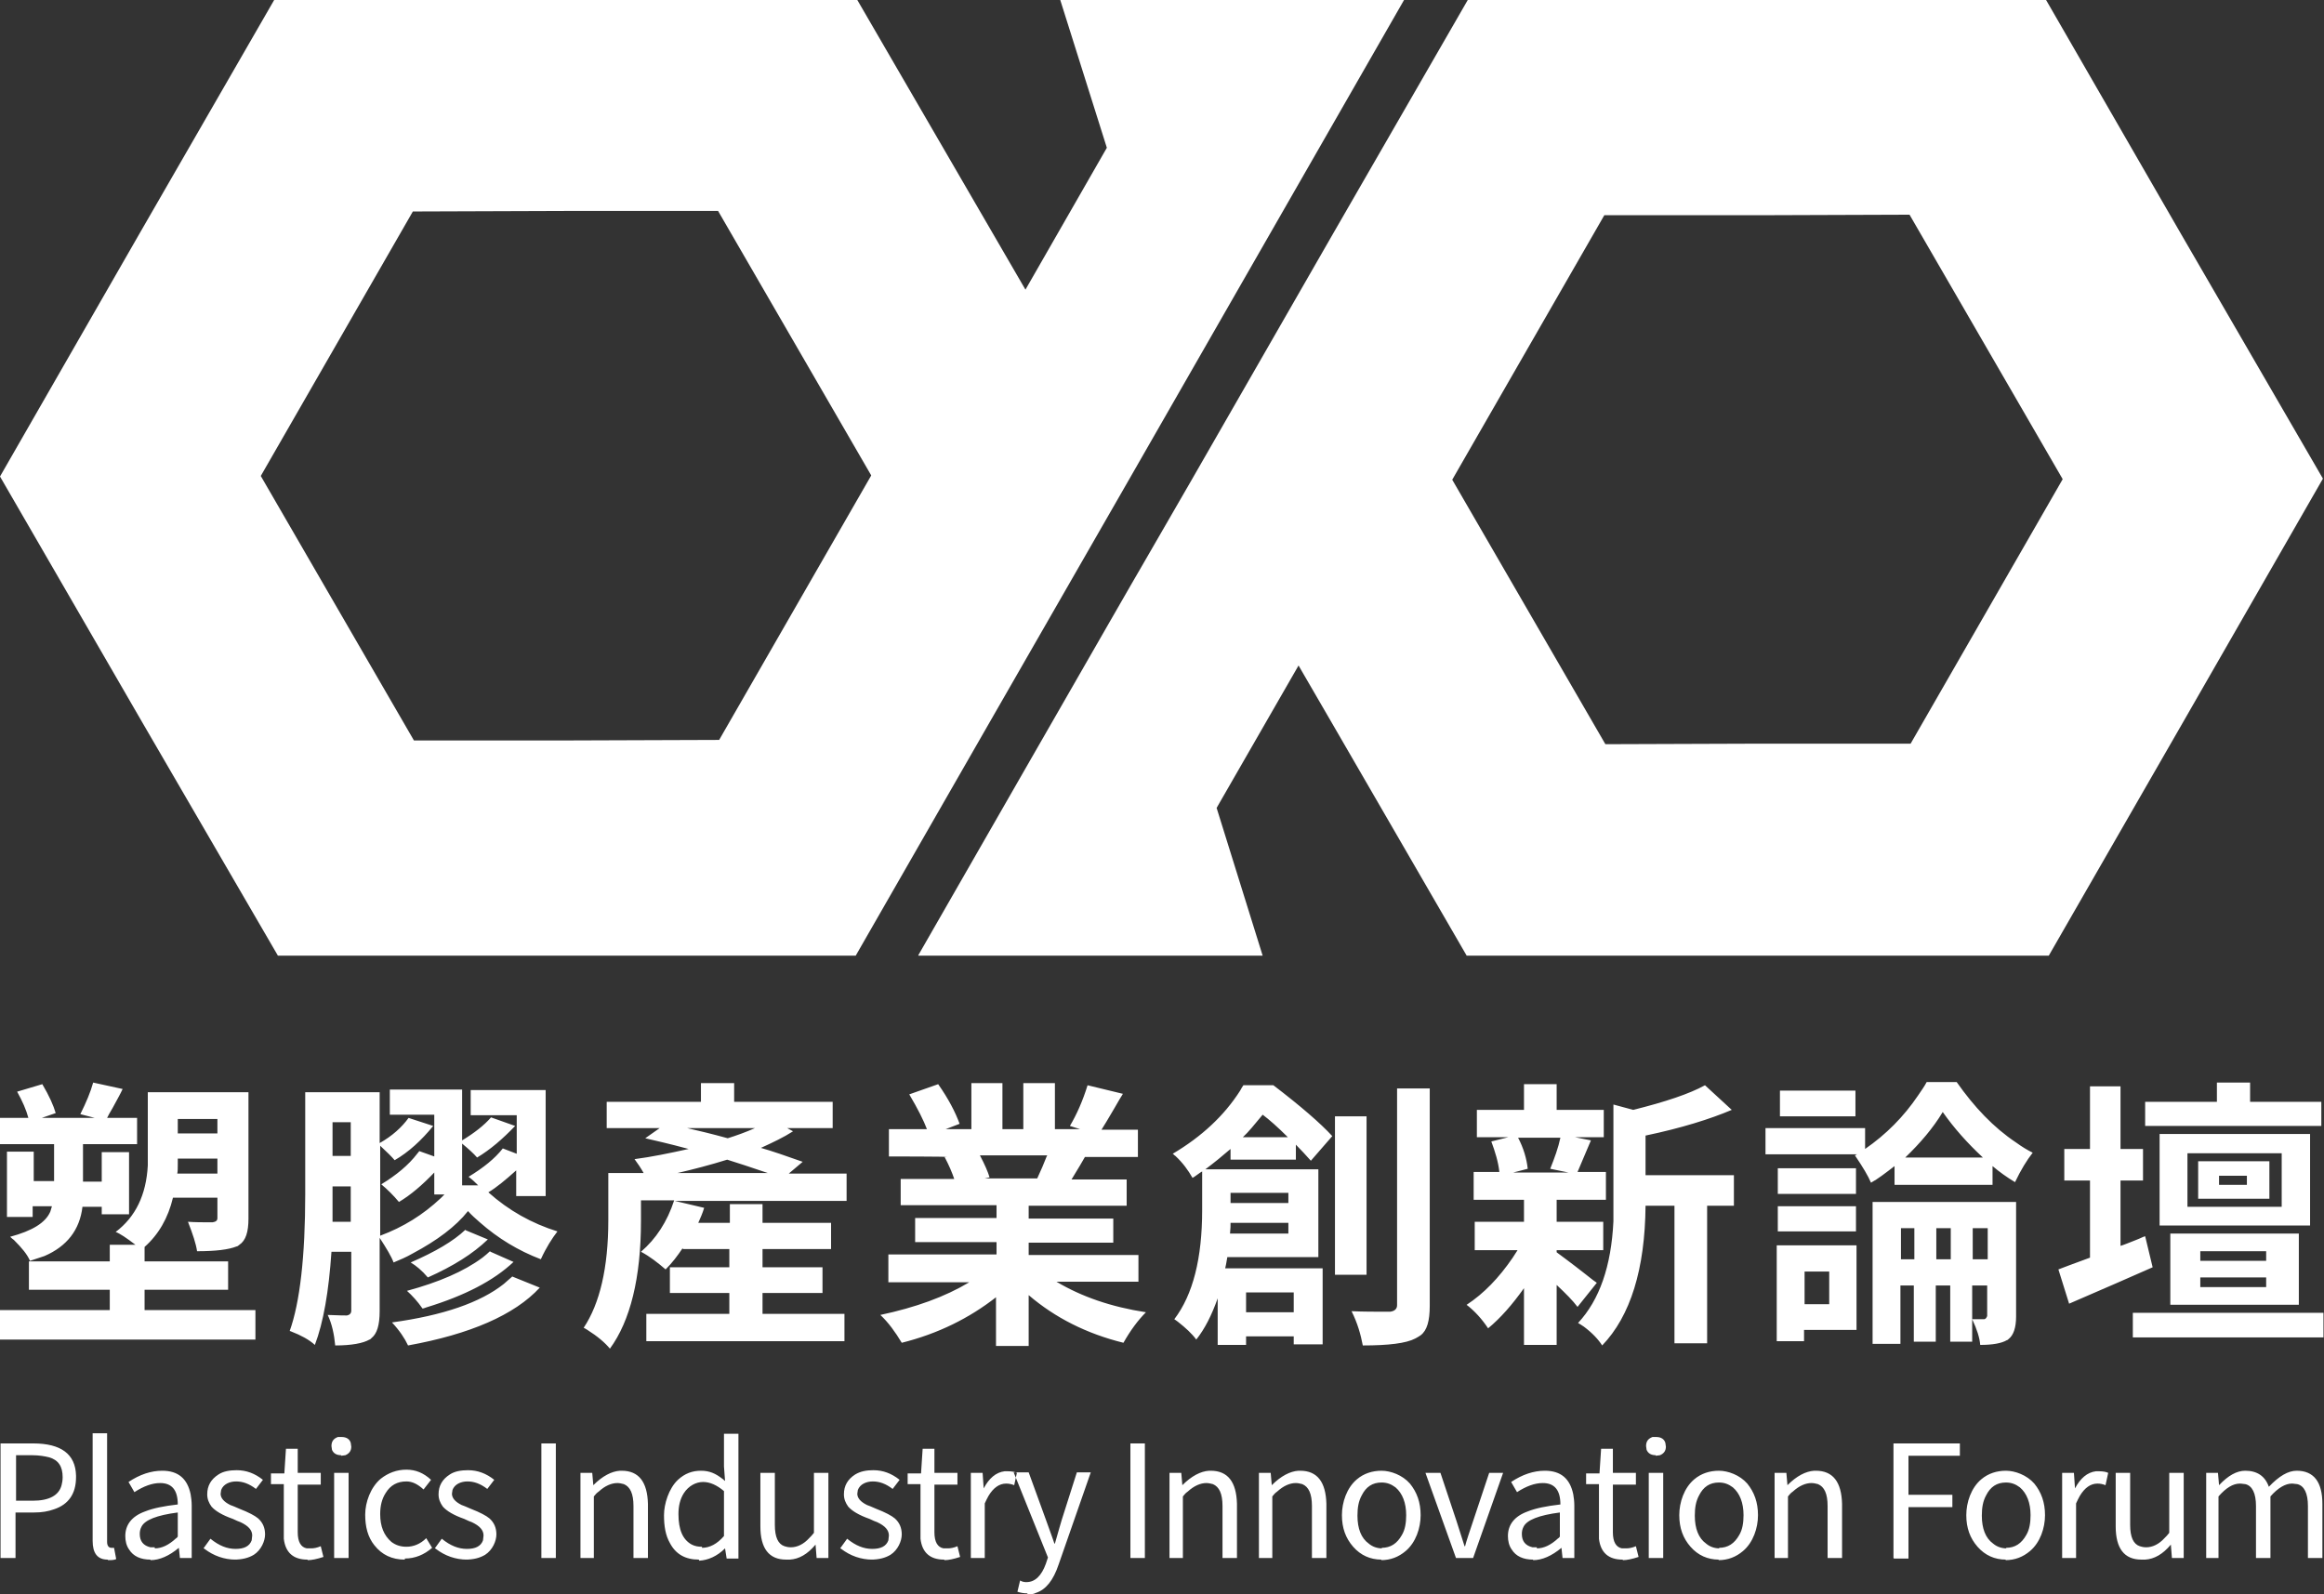
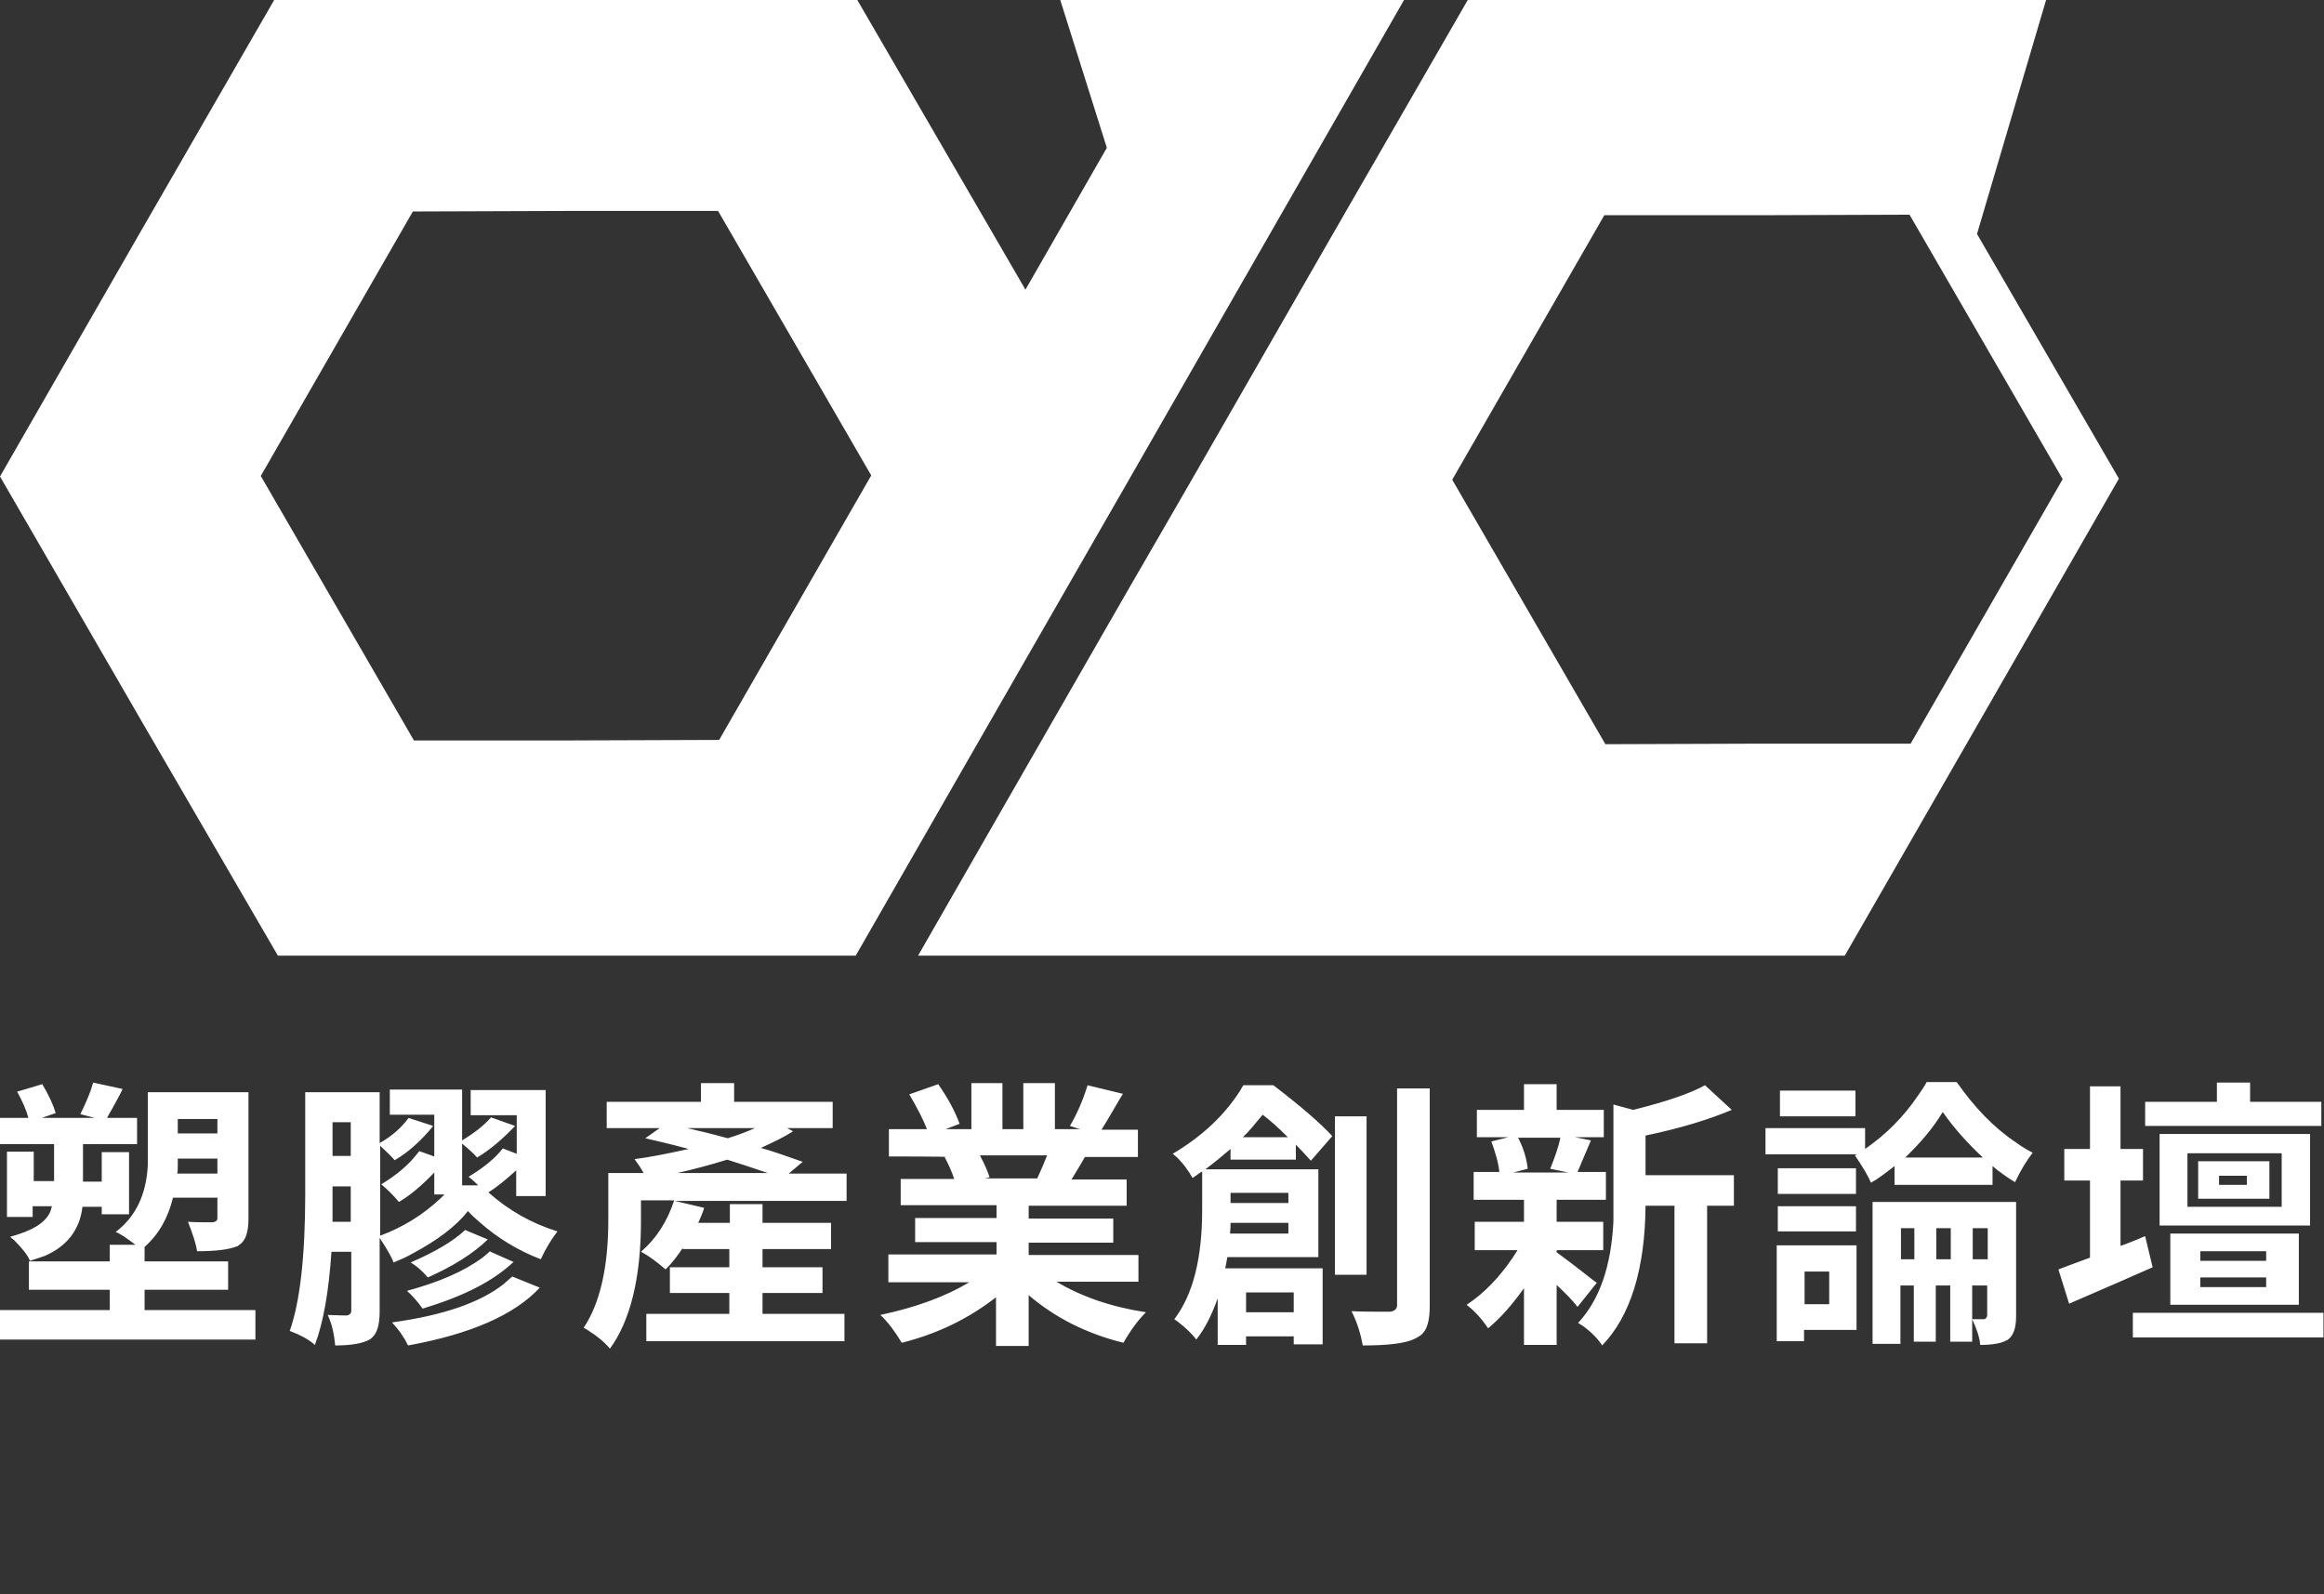
<svg xmlns="http://www.w3.org/2000/svg" id="_圖層_1" data-name="圖層_1" version="1.1" viewBox="0 0 434 297.8">
  <rect x="0" y="0" width="434" height="297.8" fill="#333333" stroke="none" />
  <defs>
    <style> .st0 { fill: #fff; fill-rule: evenodd; } </style>
  </defs>
  <g>
    <path class="st0" d="M51.9,178.5l-25.4-43.7L0,89l26.3-45.8L51.2,0h108.9l24.9,42.9,6.5,11.2,15.2-26.5L198,0h64.2l-50.8,88.6-26.3,45.8-25.3,44.1H51.9ZM77.3,138.3h28.5c0,0,28.5-.1,28.5-.1l14.2-24.7,14.2-24.7-14.3-24.7-14.3-24.7h-28.5c0,0-28.5.1-28.5.1l-14.2,24.7-14.2,24.7,14.3,24.7,14.3,24.7Z" />
-     <path class="st0" d="M356.6,40.1l14.3,24.7,14.3,24.7-14.2,24.7-14.2,24.7h-28.5c0,0-28.5.1-28.5.1l-14.3-24.7-14.3-24.7,14.2-24.7,14.2-24.7h28.5c0,0,28.5-.1,28.5-.1h0ZM171.5,178.5h64.3l-8.6-27.6,15.3-26.6,6.5,11.2,24.9,43h108.7l24.9-43.3,26.3-45.8-26.5-45.7L382.1,0h-108l-25.3,43.9-26.3,45.8-9.3,16.1h0c0-.1-41.7,72.6-41.7,72.6Z" />
+     <path class="st0" d="M356.6,40.1l14.3,24.7,14.3,24.7-14.2,24.7-14.2,24.7h-28.5c0,0-28.5.1-28.5.1l-14.3-24.7-14.3-24.7,14.2-24.7,14.2-24.7h28.5c0,0,28.5-.1,28.5-.1h0ZM171.5,178.5h64.3h108.7l24.9-43.3,26.3-45.8-26.5-45.7L382.1,0h-108l-25.3,43.9-26.3,45.8-9.3,16.1h0c0-.1-41.7,72.6-41.7,72.6Z" />
  </g>
  <g>
    <path class="st0" d="M10.1,220.7v-7H0v-4.9h5.3c-.4-1.5-1.1-3.1-2.1-4.9l4.7-1.4c1.3,2.2,2.1,4,2.5,5.4l-2.6.9h9.9s-2.7-.7-2.7-.7c1.1-2.2,1.9-4.1,2.4-5.9l5.5,1.2c-.4.9-1.1,2.1-1.9,3.6-.5.8-.8,1.4-1,1.8h5.6v4.9h-10.1v7h3.5v-5.5h5.1v11.6h-5.1v-1.4h-3.6c-.5,4.3-2.9,7.4-7.1,9.2-.9.3-1.8.6-2.7.9-.5-1.2-1.5-2.4-3-3.9-.3-.2-.5-.4-.7-.6,4.1-1.1,6.6-2.6,7.5-4.7.1-.3.2-.7.3-1h-3.6v2H1.3v-12.2h5v5.5h3.8ZM40.6,209h-7.4v2.7h7.4v-2.7h0ZM33,219.2h7.6v-2.8h-7.4c0,.2,0,.5,0,.9,0,.9,0,1.5-.1,1.9h0ZM27,244.7h0v-3.8h15.6v-5.3h-15.6v-2.7c2.6-2.3,4.4-5.4,5.3-9.2h8.3v3.8c0,.5-.3.7-.9.8-1.8,0-3.3,0-4.6-.1.9,2.3,1.5,4.1,1.7,5.5,3.5,0,5.9-.3,7.4-.9.1,0,.3-.1.5-.3,1.2-.8,1.7-2.4,1.7-4.9v-23.6h-18.8v11c0,1,0,1.9,0,2.7-.3,5.5-2.3,9.6-6,12.4.8.3,2,1.1,3.7,2.4h-4.8v3.1H5.4v5.3h15.1v3.8H0v5.5h47.7v-5.5h-20.8ZM95.6,238.4h0l5.2,2.1c-4.7,5.1-13,8.7-24.6,10.8-.6-1.3-1.6-2.8-3-4.3,9.5-1.3,16.5-3.7,20.9-7.2.6-.5,1.1-1,1.6-1.4h0ZM91.5,233.7h0c-.4.4-.9.8-1.4,1.2-3.5,2.6-8.2,4.6-14.1,6.2,1,.9,2,2,2.9,3.3.2,0,.4-.1.7-.2,7.2-2.2,12.6-5,16.3-8.5l-4.3-1.9h0ZM86.9,229.7h0c-2.2,2.1-5.6,4.1-10.2,6.1,1,.6,2.1,1.5,3.2,2.8,4.7-2.1,8.4-4.4,11.2-7.1l-4.1-1.7h0ZM62.1,228.2h3.4v-6.6h-3.4v1.4c0,2.2,0,4,0,5.2h0ZM65.5,209.6h-3.4v6.3h3.4v-6.3h0ZM96.5,223.4h5.4v-19.8h-14v4.7h8.6v7.2l-2.6-1c-1.5,1.9-3.6,3.6-6.4,5.3.7.5,1.3,1.1,1.8,1.6h-3v-7.8c1.2,1,2.1,1.8,2.8,2.6,2.5-1.5,4.8-3.5,7.1-5.9l-4.5-1.6c-1.3,1.5-3.1,2.9-5.4,4.3v-9.5h-13.5v4.7h8.3v7.8l-2.8-1c-.1.1-.2.3-.4.5-1.6,2.1-3.9,4-6.7,5.7,1.2,1,2.3,2.1,3.3,3.3,2.2-1.3,4.4-3.2,6.6-5.5v4.1h1.9c-.2.2-.4.4-.7.7-3.3,3.1-7,5.4-11.3,7v-16.8c1.3,1.2,2.2,2.1,2.7,2.7,2.6-1.5,5-3.7,7.2-6.4l-4.6-1.5c-1.3,1.8-3.1,3.4-5.4,4.7v-9.5s-13.9,0-13.9,0v19c0,11.7-1,20.3-2.9,25.6,0,0,.1,0,.3.1,1.8.7,3.3,1.5,4.4,2.5,1.6-4.2,2.6-10,3.1-17.4h3.7v11c0,.5-.3.8-.8.9-.3,0-1.5,0-3.6-.1.8,1.7,1.2,3.6,1.4,5.7,3,0,5.2-.4,6.4-1.1.1,0,.2-.1.4-.3,1-.8,1.5-2.4,1.5-5v-13.7c1.3,2,2.2,3.5,2.6,4.6,1.2-.5,2.4-1,3.6-1.7,4.5-2.4,8-5,10.3-7.9.6.7,1.4,1.4,2.2,2.1,3.4,3,7.2,5.3,11.4,6.9,1-2.2,2.1-3.9,3.1-5.2-4.8-1.5-9.1-3.9-12.9-7.3,1.5-.9,3.2-2.3,5.2-4.1v4.8h0ZM127.5,233.1h0c-1,1.5-2,2.8-3.2,4-1.4-1.2-2.9-2.4-4.6-3.3,2.8-2.4,4.9-5.6,6.2-9.6h-6.2v3.8c0,10.7-2,18.7-5.8,23.9-.9-1.1-2.3-2.3-4.2-3.5-.3-.2-.5-.3-.7-.4,3-4.5,4.6-11.2,4.6-20.1v-8.8h6.6c-.5-.9-1.1-1.8-1.7-2.6,3.1-.4,6.5-1.1,10.1-1.9-3.7-1-6.4-1.6-8.1-2l2.7-1.9h-9.9v-4.9h17.6v-3.5h6.2v3.5h18.4v4.9h-8.5l1.1.6c-1.7,1.1-3.8,2.1-6,3.1,2.1.6,4.7,1.5,7.8,2.6l-2.6,2.2h10.8v5.1h-32.1l5.5,1.3c-.3,1-.7,1.9-1.1,2.8h5.9v-3.5h6.1v3.5h12.8v4.9h-12.8v3.4h11.2v4.8h-11.2v3.9h15.3v5.1h-37v-5.1h15.5v-3.9h-11.1v-4.8h11.1v-3.4h-8.7ZM135.8,216.6h0c-3.2,1-6.3,1.8-9.3,2.5h16.9c-3.2-1.1-5.7-1.9-7.6-2.5h0ZM135.9,212.6h0c1.6-.5,3.3-1.1,5.1-1.9h-12.7c2.2.5,4.7,1.1,7.6,1.9h0ZM195.6,215.8h-12.6c.9,1.7,1.5,3.1,1.8,4.1l-.9.2h9.8c.7-1.5,1.3-2.9,1.8-4.2h0ZM212.6,239.4h-15.3c4.7,2.8,10.2,4.7,16.7,5.7-1.5,1.5-2.9,3.4-4.2,5.7-6.9-1.7-12.8-4.7-17.7-8.9v9.5h-6.1v-9.1c-5,3.9-10.8,6.8-17.6,8.5-1.2-2-2.5-3.8-4-5.2,6.6-1.4,12.1-3.4,16.6-6.1h-15.1v-5.2h20.2v-2.3h-15.2v-4.5h15.2v-2.4h-17.9v-4.9h10c-.4-1.2-1-2.6-1.8-4.1h.6c0-.1-11-.1-11-.1v-5.1h7.1c-.6-1.6-1.7-3.8-3.3-6.5l5.4-1.9c1.9,2.7,3.2,5.2,4,7.4l-2.6,1h4.8v-8.6h5.8v8.6h3.9v-8.6h5.9v8.6h4.7l-1.9-.6c1.3-2.2,2.4-4.7,3.3-7.6l6.6,1.6c-.4.6-.9,1.5-1.6,2.7-1.1,1.9-1.9,3.2-2.4,4h6.8v5.1h-9.9c-.4.7-1.2,2.1-2.5,4.2h10.3v4.9h-18.3v2.4h15.8v4.5h-15.8v2.3h20.5v5.2h0ZM232.2,212.4h8.3c-1.9-1.9-3.5-3.3-4.7-4.2-1.5,1.8-2.7,3.3-3.7,4.2h0ZM240.6,222.8h-10.8v1.9h10.8v-1.9h0ZM229.6,230.4h11v-2h-10.8c0,.5,0,1.1-.1,2h0ZM241.6,241.4h-8.9v3.7h8.9v-3.7h0ZM242,216.6h-12.2v-2c-1.5,1.3-3.1,2.6-4.7,3.8h21.1v16.4h-17c-.2,1.1-.3,1.8-.4,2.1h18.2v14.2h-5.4v-1.5h-8.9v1.6h-5.3v-8.7c-1.1,3.1-2.4,5.7-4,7.7-.8-1.1-2-2.2-3.4-3.3-.3-.2-.5-.4-.7-.5,3.5-4.6,5.2-11.4,5.2-20.4v-7.2c-.2.1-.5.3-.9.6-.4.3-.7.5-.9.6-.8-1.4-1.8-2.8-3.2-4.1-.2-.1-.3-.3-.5-.4,5.4-3.2,9.6-7.1,12.6-11.8.2-.4.4-.7.6-1h5.6c5.1,3.9,8.8,7.1,11,9.5l-4,4.6c-.9-1-1.8-2-2.8-3v2.7h0ZM255.2,208.5h0v29.6h-5.9v-29.6h5.9ZM260.9,203.2h0v40.6c0,.7-.5,1.1-1.3,1.2-2.7,0-5.1,0-7.2-.1,1.1,2.2,1.7,4.3,2.1,6.4,4.8,0,8.1-.4,9.8-1.3.4-.2.7-.4,1-.6,1.2-.9,1.7-2.7,1.7-5.5v-40.6h-6.1ZM291.4,212.5h-7.9c1,1.9,1.6,3.9,1.8,5.8l-2.7.7h10.3l-3.4-.7c.8-2,1.5-3.9,1.9-5.8h0ZM290.7,233.5h0v.4c.8.6,2.6,1.9,5.4,4.1,1.1.9,1.8,1.4,2.1,1.6l-3.6,4.5c-.9-1.2-2.2-2.5-3.9-4.1v11.2h-6.1v-10.6c-2.2,3.1-4.4,5.6-6.7,7.5-1.2-1.8-2.5-3.2-3.9-4.3,0,0-.1,0-.1-.1,3.2-2.1,6-5,8.6-8.8.3-.5.6-.9.9-1.4h-8v-5.3h9.2v-4.1h-9.4v-5.2h4.8c-.2-1.9-.8-3.8-1.5-5.7l3.2-.8h-5.9v-5.1h8.8v-4.8h6.1v4.8h8.8v5.1h-5.4l3,.6c-1,2.3-1.8,4.3-2.5,5.9h5.3v5.2h-9.2v4.1h8.7v5.3h-8.7ZM323.7,219.5h-16.4v-7.4c6.7-1.4,12.1-3.1,16.1-4.8l-5-4.6c-2.9,1.6-7.4,3.1-13.4,4.6l-3.7-1v18.2c0,1.3,0,2.5,0,3.6-.4,8.4-2.6,14.7-6.6,19,.3.2.7.4,1.1.7,1.6,1.2,2.7,2.4,3.4,3.5,5.3-5.5,8-14.3,8.1-26.1h5.4v25.7h6.1v-25.7h5v-5.7h0ZM346.5,203.7h0v4.8h-14.1v-4.8h14.1ZM341.6,237.5h-4.6v6.1h4.6v-6.1h0ZM346.7,232.6h0v15.8h-9.8v2.1h-5.1v-17.9h14.9ZM332,230h0v-4.7h14.6v4.7h-14.6ZM346.6,218.2h0v4.8h-14.6v-4.8h14.6ZM355.8,216.2h14.5c-2.9-2.7-5.4-5.5-7.5-8.5-1.8,3-4.2,5.8-7,8.5h0ZM353.8,221.3h18.3v-3.5c1.3,1.1,2.7,2.1,4.2,3,1.1-2.3,2.2-4.1,3.3-5.5-1-.5-2-1.1-3.1-1.9-4.2-2.8-7.8-6.6-11.1-11.3h-5.6c-.4.8-1,1.6-1.6,2.5-2.7,4-6,7.3-9.9,10v-3.9h-18.6v4.9h17.1l-.4.2c1.5,2.2,2.5,3.9,3,5.1,1.3-.7,2.7-1.8,4.4-3.1v3.4h0ZM368.4,235.2h2.8v-5.8h-2.8v5.8h0ZM361.6,235.2h2.7v-5.8h-2.7v5.8h0ZM355,235.2h2.5v-5.8h-2.5v5.8h0ZM376.5,224.5h0v21.4c0,2.1-.5,3.5-1.4,4.2-.1.1-.2.2-.3.2-1,.6-2.7.9-5,.9-.1-1.3-.6-2.9-1.5-4.8.6,0,1.3,0,2.2,0,.3,0,.5-.3.6-.6v-5.7h-2.8v10.5h-4.1v-10.5h-2.7v10.5h-4.1v-10.5h-2.5v10.9h-5.2v-26.5h26.8ZM433.5,205.8h0v4.5h-32.9v-4.5h13.4v-3.6h6.2v3.6h13.3ZM419.6,221.3h0v-1.7h-5.2v1.7h5.2ZM423.8,216.9h0v7h-13.3v-7h13.3ZM426.1,225.4h-17.6v-10h17.6v10h0ZM431.4,211.8h0v17.1h-28.1v-17.1h28.1ZM410.9,238.6h0v1.8h12.3v-1.8h-12.3ZM410.9,233.7h0v1.8h12.3v-1.8h-12.3ZM429.3,243.7h-24v-13.3h24v13.3h0ZM400.6,230.9h0c-.4.1-.9.4-1.7.7-1.3.5-2.2.9-2.9,1.1v-12.2h4.2v-5.9h-4.2v-11.7h-5.7v11.7h-4.8v5.9h4.8v14.4c-3.2,1.2-5.2,1.9-5.9,2.2l2,6.4c6.3-2.7,11.5-5,15.6-6.8l-1.4-5.8h0ZM398.3,245.2h35.6v4.6h-35.6v-4.6Z" />
-     <path class="st0" d="M.1,291v-21.4h6.1c5.2,0,7.9,2,8,6v.3c0,3.1-1.4,5.1-4.1,6-1.1.4-2.3.6-3.7.6h-3.5v8.5H.1ZM2.9,280.3h3.2c3.1,0,4.9-1,5.4-2.9.1-.4.2-.9.2-1.5,0-2-.8-3.2-2.5-3.7-.8-.2-1.9-.4-3.2-.4h-3v8.5h0ZM20.1,291.3h0c-1.9,0-2.8-1.2-2.8-3.5v-20.1h2.7v20.3c0,.7.3,1.1.8,1.1.2,0,.4,0,.5,0l.4,2.1c-.4.2-.9.2-1.5.2h0ZM28.1,291.3h0c-1.8,0-3.2-.6-4-1.9-.5-.7-.7-1.6-.7-2.5,0-2.1,1.2-3.7,3.7-4.6,1.5-.6,3.5-1,6.1-1.3,0-2.7-1.1-4-3.3-4-1.5,0-3.1.6-4.8,1.7l-1.1-1.9c2.1-1.4,4.2-2.1,6.3-2.1,3,0,4.7,1.5,5.3,4.4.1.6.2,1.3.2,2.1v9.8h-2.2l-.2-1.9h0c-1.8,1.5-3.6,2.3-5.3,2.3h0ZM28.9,289.2h0c1.3,0,2.6-.6,4-1.9.1,0,.2-.2.3-.3v-4.5c-3.9.5-6.2,1.4-6.8,2.7-.2.4-.3.8-.3,1.3,0,1.4.7,2.2,2,2.5.3,0,.5,0,.8,0h0ZM44,291.3h0c-2.1,0-4.1-.7-5.8-2,0,0-.1-.1-.2-.1l1.3-1.8c1.6,1.3,3.1,1.9,4.7,1.9s2.6-.5,3-1.6c0-.3.1-.6.1-.9,0-1-.7-1.8-2.2-2.5-.3-.1-.8-.3-1.4-.6-2-.7-3.3-1.5-4-2.3-.5-.7-.8-1.4-.8-2.3,0-1.6.7-2.8,2.1-3.7.9-.6,2.1-.8,3.4-.8,1.8,0,3.4.6,4.9,1.8l-1.3,1.7c-1.3-1-2.5-1.4-3.7-1.4s-2.4.5-2.8,1.6c0,.2-.1.5-.1.7,0,.8.6,1.5,1.8,2.1.3.1.8.3,1.7.7,1.8.7,2.9,1.3,3.5,1.8.9.8,1.3,1.8,1.3,3s-.7,2.9-2.1,3.8c-1,.6-2.2.9-3.7.9h0ZM57.4,291.3h0c-2.6,0-4.1-1.3-4.4-3.9,0-.4,0-.9,0-1.4v-8.8h-2.4v-2h2.5c0-.1.3-4.6.3-4.6h2.2v4.5h4.3v2.2h-4.3v8.9c0,1.8.6,2.8,1.7,3,.2,0,.5,0,.8,0,.5,0,1.1-.1,1.8-.4l.5,2c-1.2.4-2.2.6-2.9.6h0ZM62.4,291h0v-15.9h2.7v15.9h-2.7ZM63.7,271.8h0c-.8,0-1.4-.3-1.7-1,0-.2-.1-.5-.1-.7,0-.9.4-1.4,1.2-1.7.2,0,.4,0,.7,0,.9,0,1.5.4,1.7,1.1,0,.2.1.5.1.7,0,.8-.4,1.3-1.1,1.6-.2,0-.5.1-.8.1h0ZM75.6,291.3h0c-2.4,0-4.3-.9-5.7-2.7-1.2-1.5-1.7-3.4-1.7-5.7s1-5.1,2.9-6.7c1.4-1.1,3-1.7,4.8-1.7,1.7,0,3.2.6,4.6,1.9l-1.4,1.8c-1.1-1-2.1-1.5-3.2-1.5-1.7,0-3,.7-3.9,2.2-.7,1.1-1,2.4-1,3.9,0,2.3.7,4,2.1,5.2.8.6,1.7.9,2.8.9,1.3,0,2.6-.5,3.7-1.6l1.1,1.8c-1.5,1.3-3.2,2-5.1,2h0ZM87.2,291.3h0c-2.1,0-4.1-.7-5.8-2,0,0-.1-.1-.2-.1l1.3-1.8c1.6,1.3,3.1,1.9,4.7,1.9s2.6-.5,3-1.6c0-.3.1-.6.1-.9,0-1-.7-1.8-2.2-2.5-.3-.1-.8-.3-1.4-.6-2-.7-3.3-1.5-4-2.3-.5-.7-.8-1.4-.8-2.3,0-1.6.7-2.8,2.1-3.7.9-.6,2.1-.8,3.4-.8,1.8,0,3.4.6,4.9,1.8l-1.3,1.7c-1.3-1-2.5-1.4-3.7-1.4s-2.4.5-2.8,1.6c0,.2-.1.5-.1.7,0,.8.6,1.5,1.8,2.1.3.1.8.3,1.7.7,1.8.7,2.9,1.3,3.5,1.8.9.8,1.3,1.8,1.3,3s-.7,2.9-2.1,3.8c-1,.6-2.2.9-3.7.9h0ZM101.1,291h0v-21.4h2.7v21.4h-2.7ZM108.4,291h0v-15.9h2.2l.2,2.3h0c1.7-1.7,3.4-2.6,5-2.7h.3c3.2,0,4.8,2.1,4.9,6.2v10.1h-2.7v-9.7c0-2.3-.6-3.6-1.8-4.1-.4-.1-.8-.2-1.2-.2-1.1,0-2.3.5-3.5,1.6-.3.2-.6.5-.9.9v11.5h-2.7ZM130.5,291.3h0c-2.5,0-4.3-1-5.4-3.1-.8-1.4-1.1-3.1-1.1-5.2s.9-5,2.6-6.6c1.3-1.2,2.7-1.7,4.3-1.7s2.7.5,4,1.5c.2.1.3.3.5.4l-.2-2.7v-6.1h2.7v23.3h-2.2l-.3-1.9h0c-1.5,1.5-3.2,2.2-4.8,2.3h0ZM131.1,289.1h0c1.4,0,2.8-.7,4.1-2.2v-8.4c-1.3-1.1-2.6-1.7-3.9-1.7s-2.7.7-3.6,2.1c-.7,1.1-1,2.4-1,3.9,0,2.9.8,4.8,2.5,5.7.6.3,1.2.4,1.9.4h0ZM146.8,291.3h0c-3.2,0-4.8-2.1-4.8-6.2v-10h2.7v9.7c0,2.3.6,3.6,1.8,4,.3.1.7.2,1.2.2,1.2,0,2.4-.6,3.4-1.7.3-.3.6-.6.9-1v-11.2h2.7v15.9h-2.2l-.2-2.5h0c-1.5,1.8-3.1,2.7-4.8,2.8-.2,0-.3,0-.5,0h0ZM162.9,291.3h0c-2.1,0-4.1-.7-5.8-2,0,0-.1-.1-.2-.1l1.3-1.8c1.6,1.3,3.1,1.9,4.7,1.9s2.6-.5,3-1.6c0-.3.1-.6.1-.9,0-1-.7-1.8-2.2-2.5-.3-.1-.8-.3-1.4-.6-2-.7-3.3-1.5-4-2.3-.5-.7-.8-1.4-.8-2.3,0-1.6.7-2.8,2.1-3.7,1-.6,2.1-.8,3.4-.8,1.8,0,3.4.6,4.9,1.8l-1.3,1.7c-1.3-1-2.5-1.4-3.7-1.4s-2.4.5-2.8,1.6c0,.2-.1.5-.1.7,0,.8.6,1.5,1.8,2.1.3.1.8.3,1.7.7,1.8.7,2.9,1.3,3.5,1.8.9.8,1.3,1.8,1.3,3s-.7,2.9-2.1,3.8c-1,.6-2.2.9-3.7.9h0ZM176.3,291.3h0c-2.6,0-4.1-1.3-4.4-3.9,0-.4,0-.9,0-1.4v-8.8h-2.4v-2h2.5c0-.1.3-4.6.3-4.6h2.2v4.5h4.3v2.2h-4.3v8.9c0,1.8.6,2.8,1.7,3,.2,0,.5,0,.8,0,.5,0,1.1-.1,1.8-.4l.5,2c-1.2.4-2.2.6-2.9.6h0ZM181.3,291h0v-15.9h2.2l.2,2.9h0c1-1.9,2.3-3,3.9-3.2.2,0,.4,0,.6,0,.7,0,1.3.1,1.7.3l-.5,2.3c-.5-.2-1-.3-1.5-.3-1.3,0-2.4.8-3.3,2.3-.2.4-.5.9-.7,1.4v10.2h-2.7ZM191.8,297.8h0c.6,0,1.1,0,1.7-.3,1.8-.6,3.2-2.3,4.2-5.3l6-17.2h-2.6l-2.8,8.8c-.2.6-.6,2.1-1.3,4.5h-.1c-.1-.4-.4-1.1-.7-2-.4-1.1-.7-1.9-.9-2.5l-3.2-8.8h-2.8l6.4,15.9-.4,1.2c-.8,2.2-2,3.4-3.6,3.4-.3,0-.7,0-1.2-.3l-.5,2.1c.6.2,1.2.3,1.9.3h0ZM211.1,291h0v-21.4h2.7v21.4h-2.7ZM218.4,291h0v-15.9h2.2l.2,2.3h0c1.7-1.7,3.4-2.6,5-2.7h.3c3.2,0,4.8,2.1,4.9,6.2v10.1h-2.7v-9.7c0-2.3-.6-3.6-1.8-4.1-.4-.1-.8-.2-1.2-.2-1.1,0-2.3.5-3.5,1.6-.3.2-.6.5-.9.9v11.5h-2.7ZM235.1,291h0v-15.9h2.2l.2,2.3h0c1.7-1.7,3.4-2.6,5-2.7h.3c3.2,0,4.8,2.1,4.9,6.2v10.1h-2.7v-9.7c0-2.3-.6-3.6-1.8-4.1-.4-.1-.8-.2-1.2-.2-1.1,0-2.3.5-3.5,1.6-.3.2-.6.5-.9.9v11.5h-2.7ZM258,291.3h0c-2.1,0-3.9-.8-5.3-2.4-1.4-1.6-2.1-3.5-2.1-5.9s.9-5.1,2.8-6.7c1.3-1.1,2.9-1.6,4.6-1.6s3.9.8,5.3,2.4c1.3,1.6,2,3.5,2,5.9s-.9,5.1-2.8,6.7c-1.3,1.1-2.8,1.7-4.6,1.7h0ZM258,289.1h0c1.7,0,2.9-.8,3.8-2.4.6-1,.8-2.3.8-3.7,0-2.3-.7-4.1-2-5.2-.8-.6-1.6-.9-2.6-.9-1.7,0-2.9.8-3.7,2.4-.6,1.1-.8,2.3-.8,3.8,0,2.4.7,4.2,2.1,5.2.7.6,1.6.9,2.5.9h0ZM271.9,291h0l-5.7-15.9h2.8l3,9c.8,2.5,1.3,4.1,1.5,4.7h.1c.1-.4.3-1.1.6-2,.4-1.2.7-2.1.9-2.7l3-9h2.6l-5.6,15.9h-3.1ZM286.3,291.3h0c-1.8,0-3.2-.6-4-1.9-.5-.7-.7-1.6-.7-2.5,0-2.1,1.2-3.7,3.7-4.6,1.5-.6,3.5-1,6.1-1.3,0-2.7-1.1-4-3.3-4-1.5,0-3.1.6-4.8,1.7l-1.1-1.9c2.1-1.4,4.2-2.1,6.3-2.1,3,0,4.7,1.5,5.3,4.4.1.6.2,1.3.2,2.1v9.8h-2.2l-.2-1.9h0c-1.8,1.5-3.6,2.3-5.3,2.3h0ZM287,289.2h0c1.3,0,2.6-.6,4-1.9.1,0,.2-.2.3-.3v-4.5c-3.9.5-6.2,1.4-6.8,2.7-.2.4-.3.8-.3,1.3,0,1.4.7,2.2,2,2.5.3,0,.5,0,.8,0h0ZM303,291.3h0c-2.6,0-4.1-1.3-4.4-3.9,0-.4,0-.9,0-1.4v-8.8h-2.4v-2h2.5c0-.1.3-4.6.3-4.6h2.2v4.5h4.3v2.2h-4.3v8.9c0,1.8.6,2.8,1.7,3,.2,0,.5,0,.8,0,.5,0,1.1-.1,1.8-.4l.5,2c-1.2.4-2.2.6-2.9.6h0ZM307.9,291h0v-15.9h2.7v15.9h-2.7ZM309.2,271.8h0c-.8,0-1.4-.3-1.7-1,0-.2-.1-.5-.1-.7,0-.9.4-1.4,1.2-1.7.2,0,.4,0,.7,0,.9,0,1.5.4,1.7,1.1,0,.2.1.5.1.7,0,.8-.4,1.3-1.1,1.6-.2,0-.5.1-.8.1h0ZM321,291.3h0c-2.1,0-3.9-.8-5.3-2.4-1.4-1.6-2.1-3.5-2.1-5.9s.9-5.1,2.8-6.7c1.3-1.1,2.9-1.6,4.6-1.6s3.9.8,5.3,2.4c1.3,1.6,2,3.5,2,5.9s-.9,5.1-2.8,6.7c-1.3,1.1-2.8,1.7-4.6,1.7h0ZM321,289.1h0c1.7,0,2.9-.8,3.8-2.4.6-1,.8-2.3.8-3.7,0-2.3-.7-4.1-2-5.2-.8-.6-1.6-.9-2.6-.9-1.7,0-2.9.8-3.7,2.4-.6,1.1-.8,2.3-.8,3.8,0,2.4.7,4.2,2.1,5.2.7.6,1.6.9,2.5.9h0ZM331.4,291h0v-15.9h2.2l.2,2.3h0c1.7-1.7,3.4-2.6,5-2.7h.3c3.2,0,4.8,2.1,4.9,6.2v10.1h-2.7v-9.7c0-2.3-.6-3.6-1.8-4.1-.4-.1-.8-.2-1.2-.2-1.1,0-2.3.5-3.5,1.6-.3.2-.6.5-.9.9v11.5h-2.7ZM353.6,291h0v-21.4h12.4v2.3h-9.6v7.3h8.2v2.3h-8.2v9.6h-2.7ZM374.6,291.3h0c-2.1,0-3.9-.8-5.3-2.4-1.4-1.6-2.1-3.5-2.1-5.9s.9-5.1,2.8-6.7c1.3-1.1,2.9-1.6,4.6-1.6s3.9.8,5.3,2.4c1.3,1.6,2,3.5,2,5.9s-.9,5.1-2.8,6.7c-1.3,1.1-2.8,1.7-4.6,1.7h0ZM374.6,289.1h0c1.7,0,2.9-.8,3.8-2.4.6-1,.8-2.3.8-3.7,0-2.3-.7-4.1-2-5.2-.8-.6-1.6-.9-2.6-.9-1.7,0-2.9.8-3.7,2.4-.6,1.1-.8,2.3-.8,3.8,0,2.4.7,4.2,2.1,5.2.7.6,1.6.9,2.5.9h0ZM385.1,291h0v-15.9h2.2l.2,2.9h0c1-1.9,2.3-3,3.9-3.2.2,0,.4,0,.6,0,.7,0,1.3.1,1.7.3l-.5,2.3c-.5-.2-1-.3-1.5-.3-1.3,0-2.4.8-3.3,2.3-.2.4-.5.9-.7,1.4v10.2h-2.7ZM399.9,291.3h0c-3.2,0-4.8-2.1-4.8-6.2v-10h2.7v9.7c0,2.3.6,3.6,1.8,4,.3.1.7.2,1.2.2,1.2,0,2.4-.6,3.4-1.7.3-.3.6-.6.9-1v-11.2h2.7v15.9h-2.2l-.2-2.5h0c-1.5,1.8-3.1,2.7-4.8,2.8-.2,0-.3,0-.5,0h0ZM412,291h0v-15.9h2.2l.2,2.3h0c1.7-1.8,3.3-2.7,4.9-2.7,2.2,0,3.7,1,4.4,3,1.9-2,3.6-3,5.2-3,3.2,0,4.8,2.1,4.8,6.2v10.1h-2.7v-9.7c0-2.4-.7-3.8-2-4.1-.3,0-.6-.1-1-.1-1.2,0-2.6.8-4,2.4v11.5h-2.7v-9.7c0-2.4-.7-3.8-2-4.1-.3,0-.6-.1-1-.1-1.3,0-2.6.8-4,2.4v11.5h-2.7Z" />
  </g>
</svg>